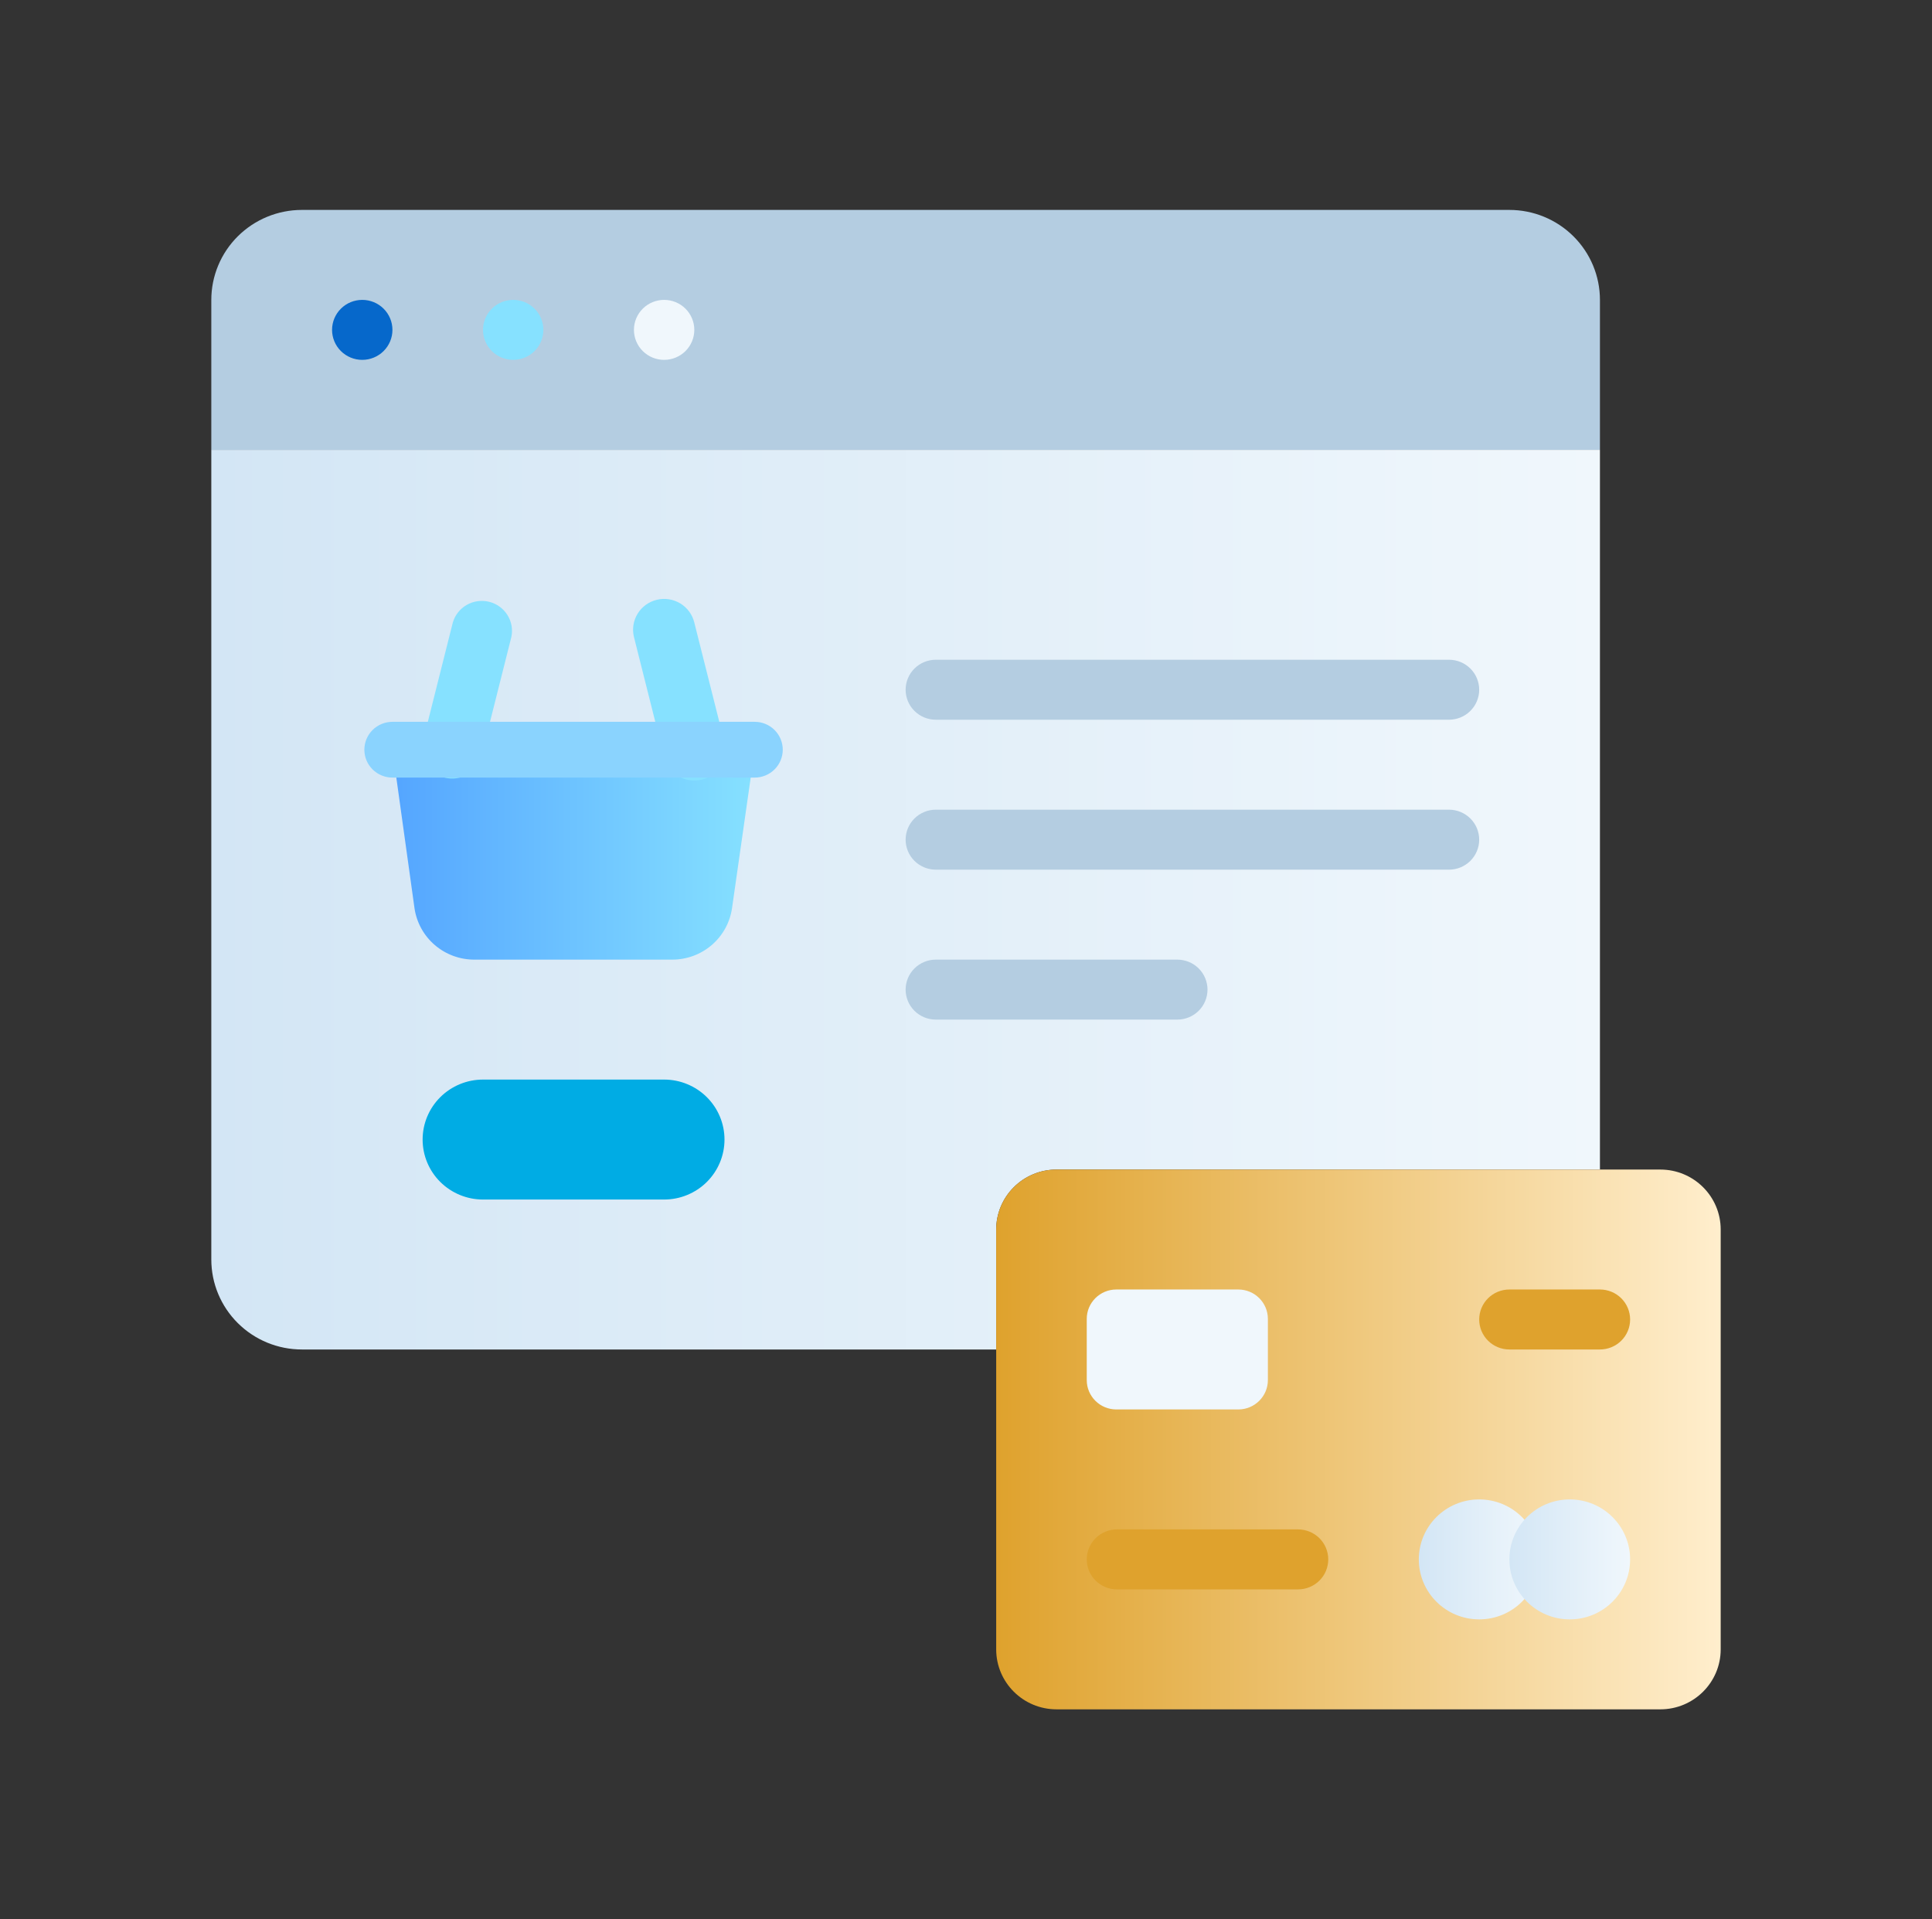
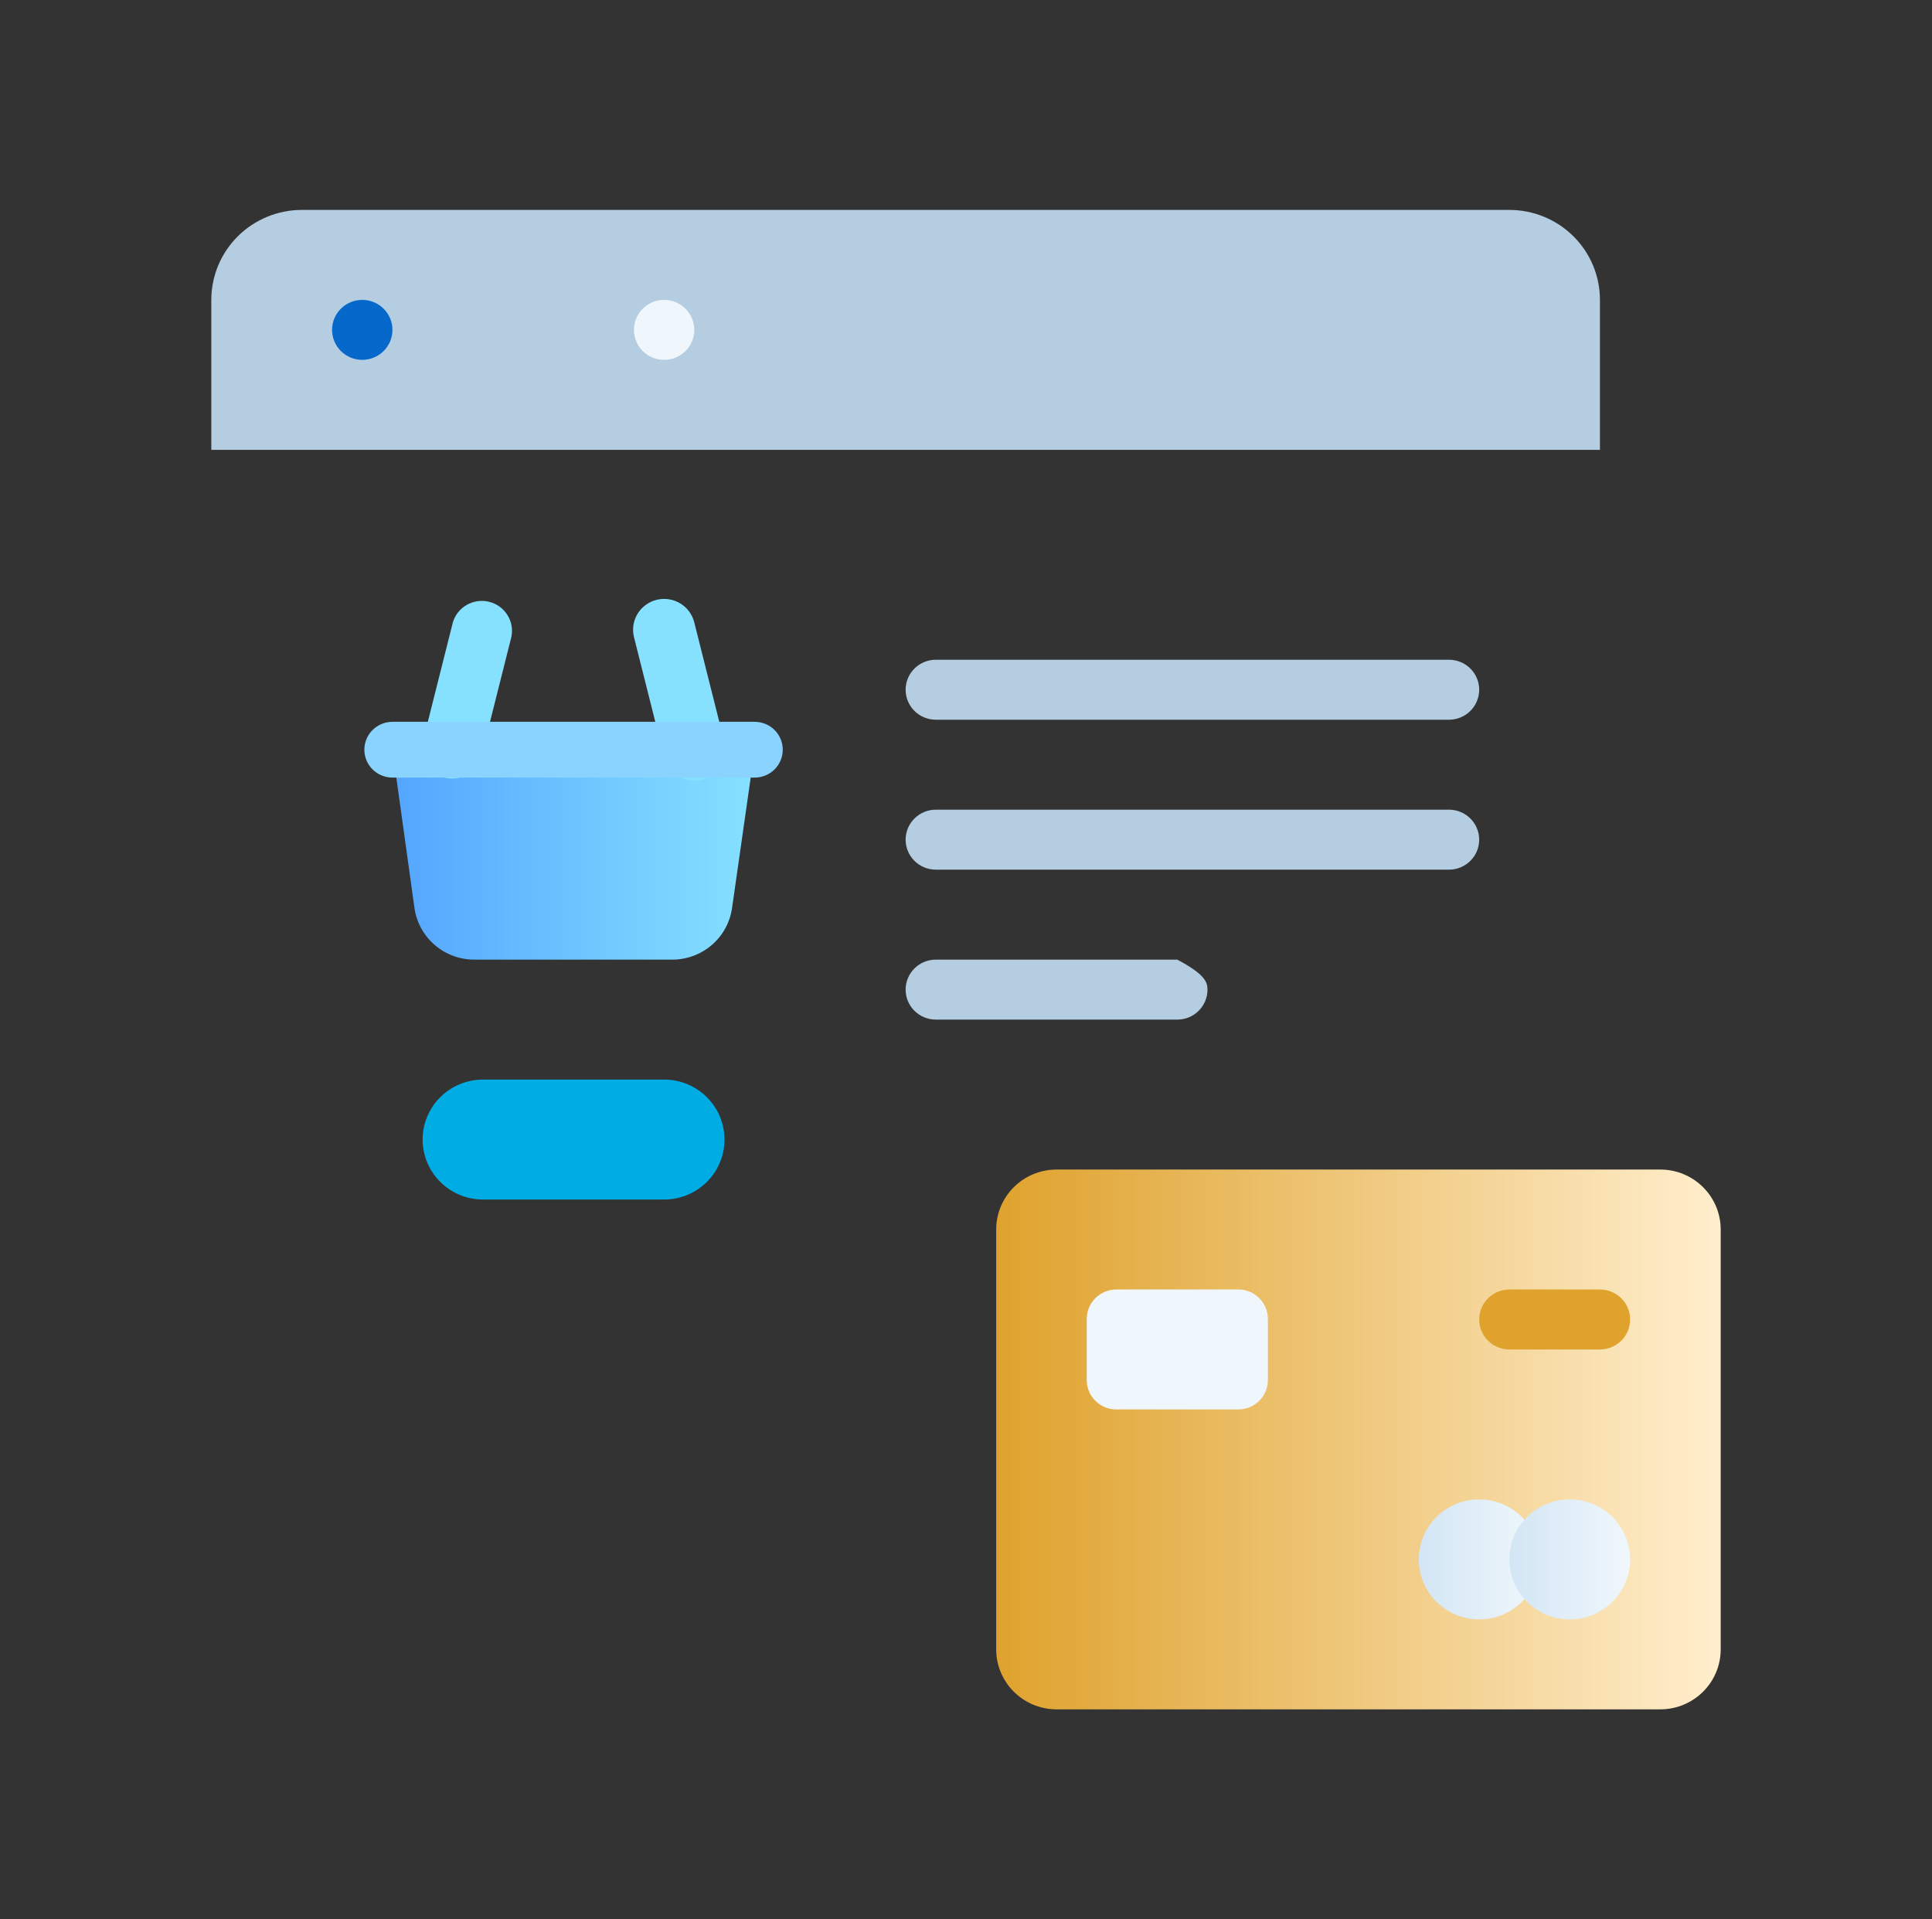
<svg xmlns="http://www.w3.org/2000/svg" width="150" height="149" viewBox="0 0 150 149" fill="none">
  <rect x="0" y="0" width="150" height="149" fill="#333333" stroke="none" />
  <path d="M124.219 23.281V34.922H16.406V23.281C16.406 21.429 17.147 19.652 18.466 18.343C19.784 17.033 21.573 16.297 23.438 16.297H117.188C119.052 16.297 120.841 17.033 122.159 18.343C123.478 19.652 124.219 21.429 124.219 23.281Z" fill="#B4CDE1" />
  <path d="M30.469 25.609C30.469 26.227 30.222 26.819 29.782 27.256C29.343 27.692 28.747 27.938 28.125 27.938C27.503 27.938 26.907 27.692 26.468 27.256C26.028 26.819 25.781 26.227 25.781 25.609C25.781 24.992 26.028 24.4 26.468 23.963C26.907 23.526 27.503 23.281 28.125 23.281C28.747 23.281 29.343 23.526 29.782 23.963C30.222 24.4 30.469 24.992 30.469 25.609Z" fill="#0668CB" />
-   <path d="M42.188 25.609C42.188 26.227 41.941 26.819 41.501 27.256C41.062 27.692 40.465 27.938 39.844 27.938C39.222 27.938 38.626 27.692 38.187 27.256C37.747 26.819 37.5 26.227 37.5 25.609C37.5 24.992 37.747 24.4 38.187 23.963C38.626 23.526 39.222 23.281 39.844 23.281C40.465 23.281 41.062 23.526 41.501 23.963C41.941 24.4 42.188 24.992 42.188 25.609Z" fill="#86E1FF" />
  <path d="M53.906 25.609C53.906 26.227 53.659 26.819 53.22 27.256C52.78 27.692 52.184 27.938 51.562 27.938C50.941 27.938 50.345 27.692 49.905 27.256C49.466 26.819 49.219 26.227 49.219 25.609C49.219 24.992 49.466 24.4 49.905 23.963C50.345 23.526 50.941 23.281 51.562 23.281C52.184 23.281 52.78 23.526 53.22 23.963C53.659 24.4 53.906 24.992 53.906 25.609Z" fill="#F0F7FC" />
-   <path d="M124.219 34.922V90.797H82.031C80.788 90.797 79.596 91.287 78.717 92.161C77.838 93.034 77.344 94.218 77.344 95.453V104.766H23.438C21.573 104.766 19.784 104.03 18.466 102.72C17.147 101.41 16.406 99.634 16.406 97.781V34.922H124.219Z" fill="url(#paint0_linear_8_6759)" />
  <path d="M52.195 74.5H36.867C35.73 74.511 34.627 74.111 33.765 73.374C32.902 72.638 32.339 71.614 32.18 70.496L30.469 58.203H58.594L56.836 70.496C56.678 71.606 56.121 72.623 55.269 73.359C54.416 74.095 53.325 74.5 52.195 74.5Z" fill="url(#paint1_linear_8_6759)" />
  <path d="M32.812 57.644L35.156 48.332C35.324 47.754 35.711 47.263 36.236 46.962C36.761 46.661 37.383 46.574 37.971 46.718C38.559 46.863 39.068 47.228 39.391 47.737C39.714 48.246 39.826 48.86 39.703 49.449L37.359 58.762C37.191 59.34 36.804 59.831 36.279 60.132C35.755 60.433 35.133 60.52 34.545 60.376C33.957 60.231 33.448 59.866 33.125 59.357C32.802 58.847 32.69 58.234 32.812 57.644Z" fill="#86E1FF" />
  <path d="M51.562 58.762L49.219 49.449C49.069 48.832 49.173 48.181 49.507 47.639C49.841 47.098 50.378 46.711 51 46.562C51.621 46.414 52.277 46.517 52.822 46.849C53.367 47.181 53.757 47.714 53.906 48.332L56.25 57.644C56.399 58.262 56.295 58.913 55.961 59.454C55.627 59.996 55.09 60.383 54.469 60.531C53.847 60.679 53.192 60.576 52.647 60.244C52.102 59.913 51.712 59.379 51.562 58.762Z" fill="#86E1FF" />
  <path d="M112.5 55.875H72.656C72.035 55.875 71.439 55.63 70.999 55.193C70.559 54.757 70.312 54.164 70.312 53.547C70.312 52.929 70.559 52.337 70.999 51.901C71.439 51.464 72.035 51.219 72.656 51.219H112.5C113.122 51.219 113.718 51.464 114.157 51.901C114.597 52.337 114.844 52.929 114.844 53.547C114.844 54.164 114.597 54.757 114.157 55.193C113.718 55.63 113.122 55.875 112.5 55.875Z" fill="#B4CDE1" />
  <path d="M112.5 67.516H72.656C72.035 67.516 71.439 67.27 70.999 66.834C70.559 66.397 70.312 65.805 70.312 65.188C70.312 64.57 70.559 63.978 70.999 63.541C71.439 63.105 72.035 62.859 72.656 62.859H112.5C113.122 62.859 113.718 63.105 114.157 63.541C114.597 63.978 114.844 64.57 114.844 65.188C114.844 65.805 114.597 66.397 114.157 66.834C113.718 67.27 113.122 67.516 112.5 67.516Z" fill="#B4CDE1" />
-   <path d="M91.406 79.156H72.656C72.035 79.156 71.439 78.911 70.999 78.474C70.559 78.038 70.312 77.446 70.312 76.828C70.312 76.211 70.559 75.618 70.999 75.182C71.439 74.745 72.035 74.5 72.656 74.5H91.406C92.028 74.5 92.624 74.745 93.064 75.182C93.503 75.618 93.75 76.211 93.75 76.828C93.75 77.446 93.503 78.038 93.064 78.474C92.624 78.911 92.028 79.156 91.406 79.156Z" fill="#B4CDE1" />
+   <path d="M91.406 79.156H72.656C72.035 79.156 71.439 78.911 70.999 78.474C70.559 78.038 70.312 77.446 70.312 76.828C70.312 76.211 70.559 75.618 70.999 75.182C71.439 74.745 72.035 74.5 72.656 74.5H91.406C93.503 75.618 93.75 76.211 93.75 76.828C93.75 77.446 93.503 78.038 93.064 78.474C92.624 78.911 92.028 79.156 91.406 79.156Z" fill="#B4CDE1" />
  <path d="M51.562 93.125H37.5C36.257 93.125 35.065 92.634 34.185 91.761C33.306 90.888 32.812 89.704 32.812 88.469C32.812 87.234 33.306 86.049 34.185 85.176C35.065 84.303 36.257 83.812 37.5 83.812H51.562C52.806 83.812 53.998 84.303 54.877 85.176C55.756 86.049 56.25 87.234 56.25 88.469C56.25 89.704 55.756 90.888 54.877 91.761C53.998 92.634 52.806 93.125 51.562 93.125Z" fill="#00ACE4" />
  <path d="M128.906 90.797H82.031C79.442 90.797 77.344 92.882 77.344 95.453V128.047C77.344 130.618 79.442 132.703 82.031 132.703H128.906C131.495 132.703 133.594 130.618 133.594 128.047V95.453C133.594 92.882 131.495 90.797 128.906 90.797Z" fill="url(#paint2_linear_8_6759)" />
  <path d="M96.141 100.109H86.672C85.403 100.109 84.375 101.131 84.375 102.391V107.14C84.375 108.4 85.403 109.422 86.672 109.422H96.141C97.409 109.422 98.438 108.4 98.438 107.14V102.391C98.438 101.131 97.409 100.109 96.141 100.109Z" fill="#F0F7FC" />
  <path d="M114.844 125.719C117.433 125.719 119.531 123.634 119.531 121.062C119.531 118.491 117.433 116.406 114.844 116.406C112.255 116.406 110.156 118.491 110.156 121.062C110.156 123.634 112.255 125.719 114.844 125.719Z" fill="url(#paint3_linear_8_6759)" />
  <path d="M121.875 125.719C124.464 125.719 126.562 123.634 126.562 121.062C126.562 118.491 124.464 116.406 121.875 116.406C119.286 116.406 117.188 118.491 117.188 121.062C117.188 123.634 119.286 125.719 121.875 125.719Z" fill="url(#paint4_linear_8_6759)" />
  <path d="M124.219 104.766H117.188C116.566 104.766 115.97 104.52 115.53 104.084C115.091 103.647 114.844 103.055 114.844 102.438C114.844 101.82 115.091 101.228 115.53 100.791C115.97 100.355 116.566 100.109 117.188 100.109H124.219C124.84 100.109 125.436 100.355 125.876 100.791C126.316 101.228 126.562 101.82 126.562 102.438C126.562 103.055 126.316 103.647 125.876 104.084C125.436 104.52 124.84 104.766 124.219 104.766Z" fill="#DFA22D" />
-   <path d="M100.781 123.391H86.719C86.097 123.391 85.501 123.145 85.061 122.709C84.622 122.272 84.375 121.68 84.375 121.062C84.375 120.445 84.622 119.853 85.061 119.416C85.501 118.98 86.097 118.734 86.719 118.734H100.781C101.403 118.734 101.999 118.98 102.439 119.416C102.878 119.853 103.125 120.445 103.125 121.062C103.125 121.68 102.878 122.272 102.439 122.709C101.999 123.145 101.403 123.391 100.781 123.391Z" fill="#DFA22D" />
  <path d="M58.594 60.368H30.469C29.891 60.368 29.336 60.14 28.927 59.734C28.519 59.328 28.289 58.777 28.289 58.203C28.289 57.629 28.519 57.078 28.927 56.672C29.336 56.266 29.891 56.038 30.469 56.038H58.594C59.172 56.038 59.726 56.266 60.135 56.672C60.544 57.078 60.773 57.629 60.773 58.203C60.773 58.777 60.544 59.328 60.135 59.734C59.726 60.14 59.172 60.368 58.594 60.368Z" fill="#8AD3FE" />
  <defs>
    <linearGradient id="paint0_linear_8_6759" x1="16.406" y1="69.844" x2="124.219" y2="69.844" gradientUnits="userSpaceOnUse">
      <stop stop-color="#D3E6F5" />
      <stop offset="1" stop-color="#F0F7FC" />
    </linearGradient>
    <linearGradient id="paint1_linear_8_6759" x1="30.469" y1="66.352" x2="58.594" y2="66.352" gradientUnits="userSpaceOnUse">
      <stop stop-color="#54A5FF" />
      <stop offset="1" stop-color="#86E1FF" />
    </linearGradient>
    <linearGradient id="paint2_linear_8_6759" x1="77.344" y1="111.75" x2="133.594" y2="111.75" gradientUnits="userSpaceOnUse">
      <stop stop-color="#DFA22D" />
      <stop offset="1" stop-color="#FFEECD" />
    </linearGradient>
    <linearGradient id="paint3_linear_8_6759" x1="110.156" y1="121.062" x2="119.531" y2="121.062" gradientUnits="userSpaceOnUse">
      <stop stop-color="#D3E6F5" />
      <stop offset="1" stop-color="#F0F7FC" />
    </linearGradient>
    <linearGradient id="paint4_linear_8_6759" x1="117.188" y1="121.062" x2="126.562" y2="121.062" gradientUnits="userSpaceOnUse">
      <stop stop-color="#D3E6F5" />
      <stop offset="1" stop-color="#F0F7FC" />
    </linearGradient>
  </defs>
</svg>